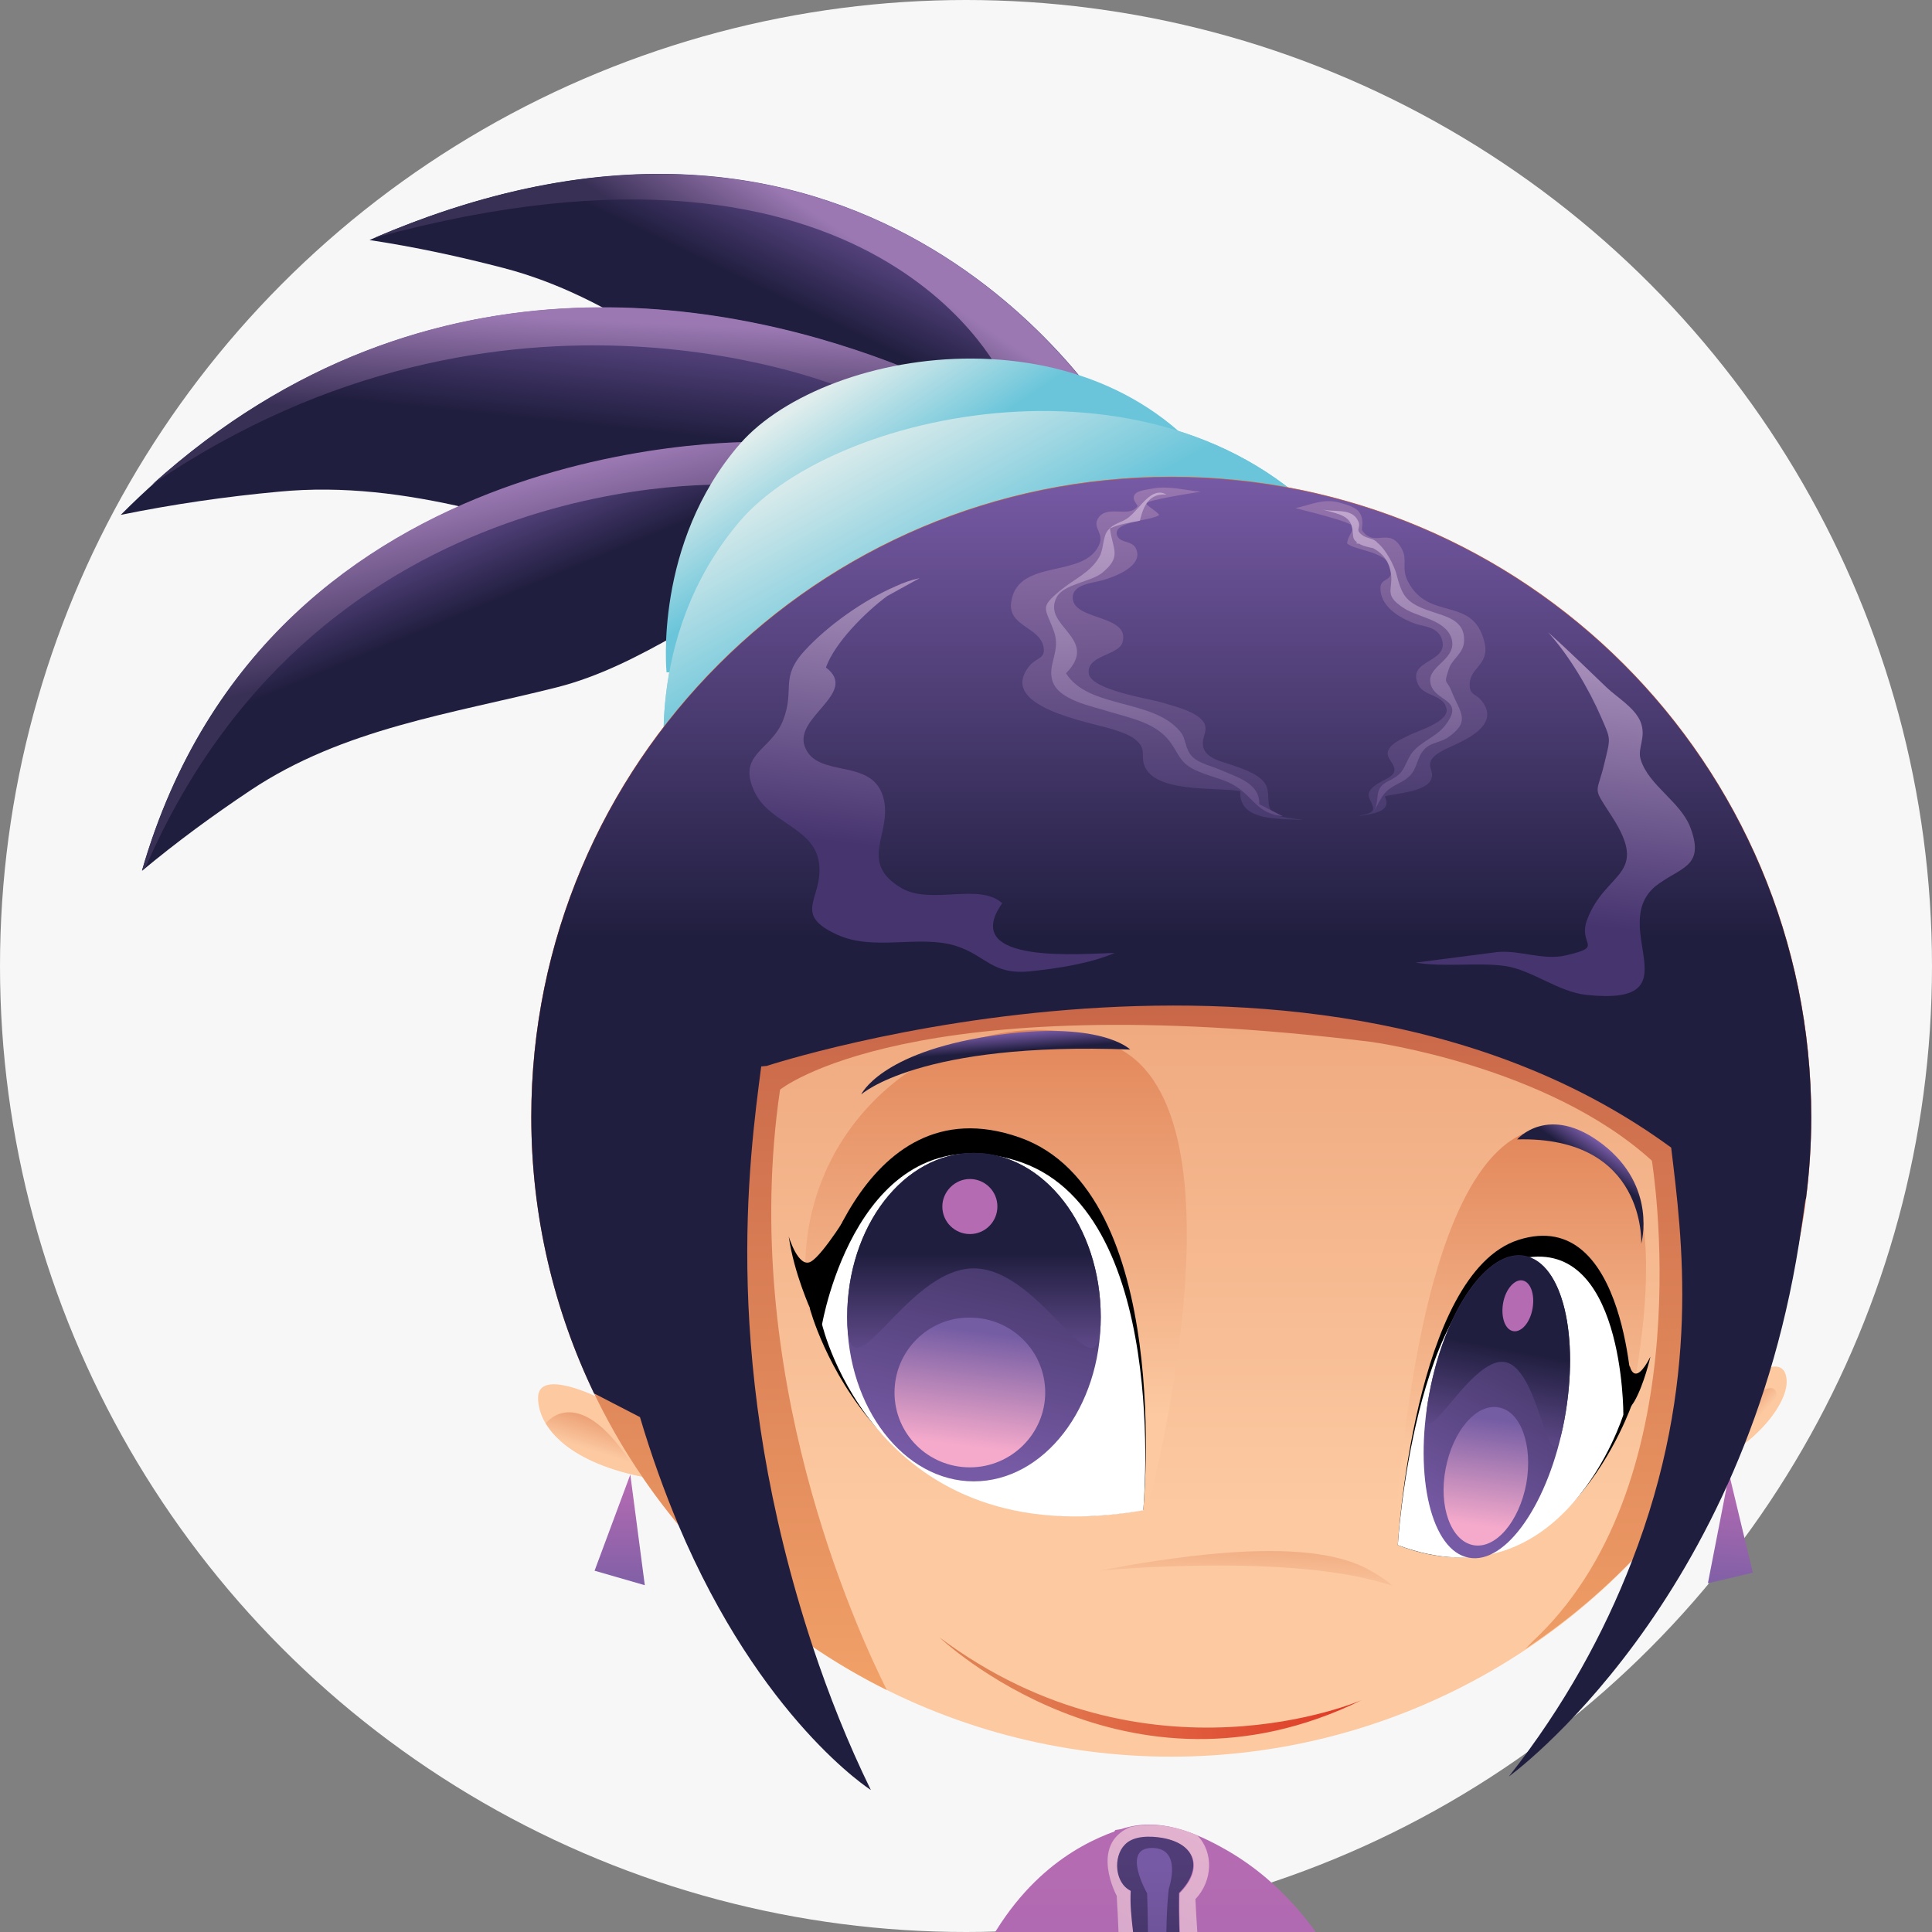
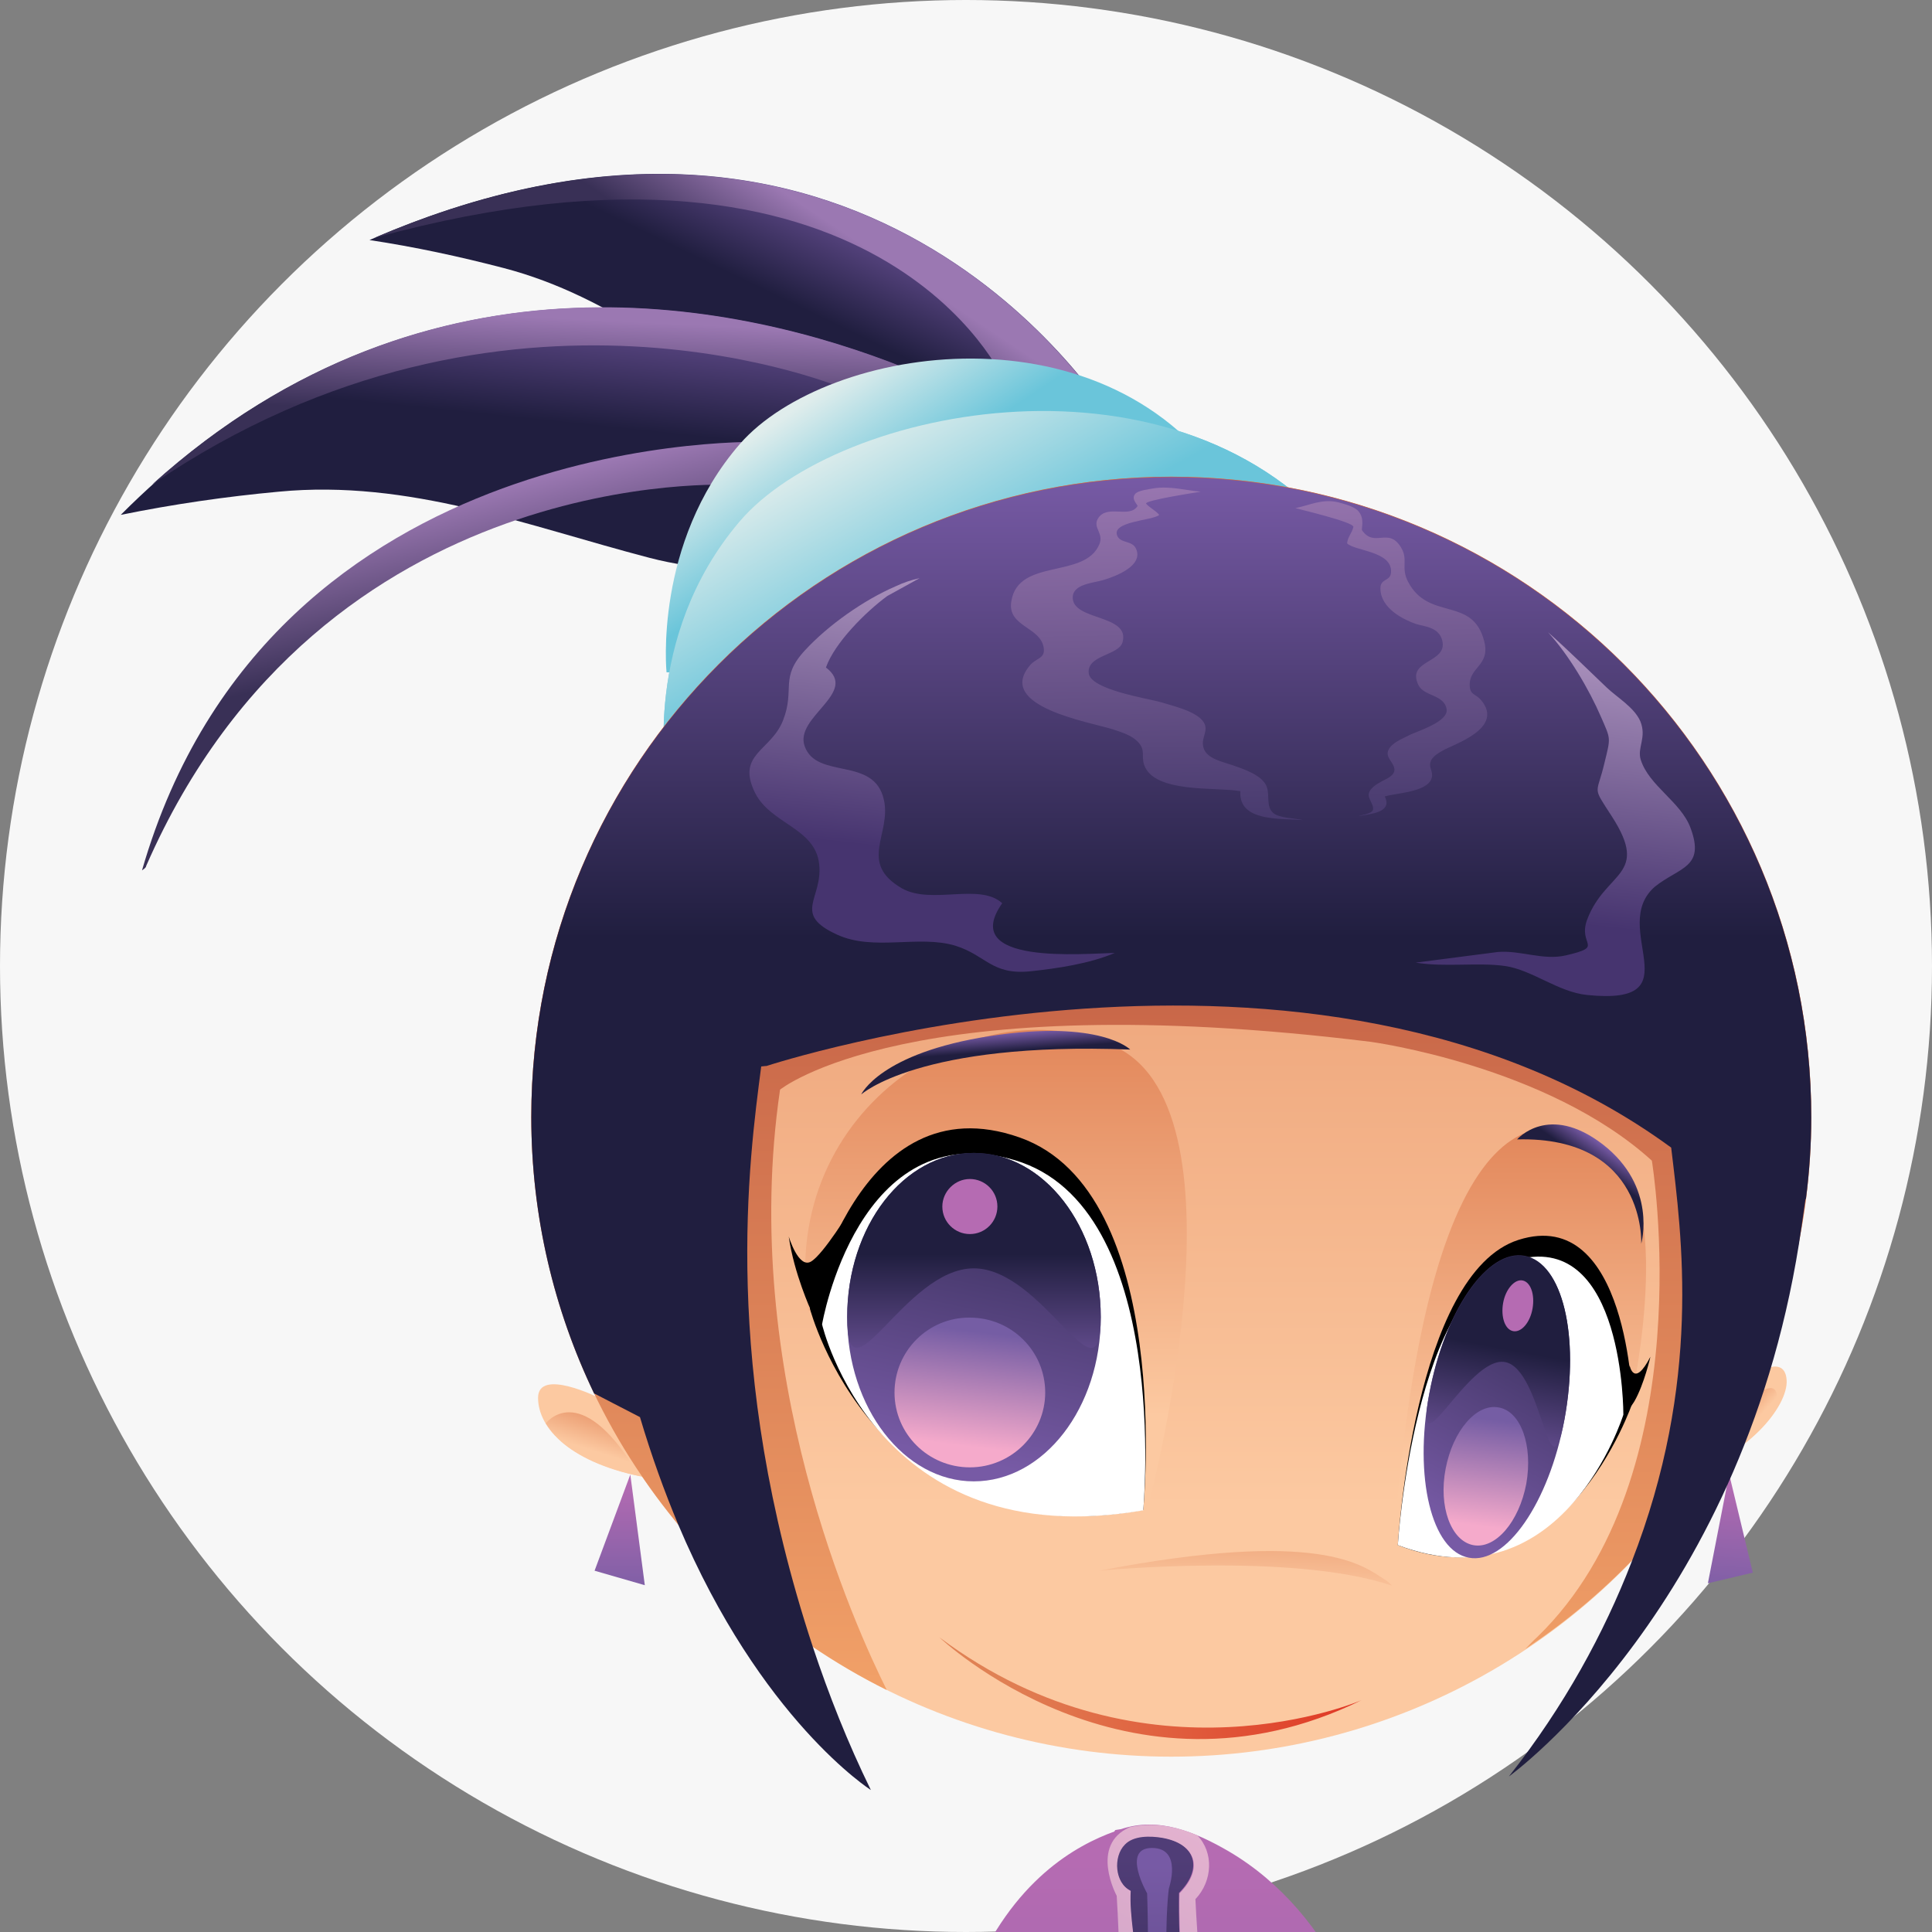
<svg xmlns="http://www.w3.org/2000/svg" version="1.1" id="Layer_1" x="0px" y="0px" viewBox="0 0 400 400" enable-background="new 0 0 400 400" xml:space="preserve">
  <rect x="0" y="0" width="400" height="400" fill="#808080" stroke="none" />
  <circle fill="#F7F7F7" cx="200" cy="200" r="200" />
  <g>
    <g>
      <linearGradient id="SVGID_1_" gradientUnits="userSpaceOnUse" x1="-313.163" y1="265.812" x2="-309.522" y2="255.982" gradientTransform="matrix(-0.749 0.359 0.781 1.631 -113.018 169.626)">
        <stop offset="0" style="stop-color:#FCC9A1" />
        <stop offset="1" style="stop-color:#E08154" />
      </linearGradient>
      <path fill="url(#SVGID_1_)" d="M322.6,478.4c0,0,8.1,8.5,7.6,11.7c-0.5,3.2-17.3-18-17.3-18L322.6,478.4z" />
      <linearGradient id="SVGID_00000106124077096760242050000005125084349105128622_" gradientUnits="userSpaceOnUse" x1="-623.515" y1="498.313" x2="-623.515" y2="474.747" gradientTransform="matrix(-0.979 0 0 0.979 -290.525 -3.796)">
        <stop offset="0" style="stop-color:#FCC9A1" />
        <stop offset="1" style="stop-color:#E08154" />
      </linearGradient>
      <path fill="url(#SVGID_00000106124077096760242050000005125084349105128622_)" d="M308.7,469.1c-0.5-0.7-0.9-1.3-1-1.4    c-0.2-0.7-4.3-9.4,6.8-2.7c0.5,0.3,1,0.7,1.5,1c0.4,0.3,0.8,0.6,1.1,0.8c0.1,0.1,0.2,0.2,0.4,0.3c8.3,6.4,9,14.1,9,14.1l0.2-0.1    c6.3,4.2,12.1,10.6-1.1,3.9c-3.8-1.9-6.5-2.4-9.9-4.8c0,0-0.3-0.4-0.6-0.7c1.7,3.3,2.5,12.5-0.6,8.4c-2.9-3.8-5.7-12.1-8.9-16.6    L308.7,469.1z" />
    </g>
    <g>
      <linearGradient id="SVGID_00000119818025852775323390000014997304587945061777_" gradientUnits="userSpaceOnUse" x1="517.306" y1="76.792" x2="520.947" y2="66.961" gradientTransform="matrix(0.765 0.367 -0.798 1.666 -180.534 177.124)">
        <stop offset="0" style="stop-color:#FCC9A1" />
        <stop offset="1" style="stop-color:#E08154" />
      </linearGradient>
      <path fill="url(#SVGID_00000119818025852775323390000014997304587945061777_)" d="M160.5,482.6c0,0-8.3,8.7-7.8,11.9    c0.5,3.2,17.7-18.4,17.7-18.4L160.5,482.6z" />
      <linearGradient id="SVGID_00000005233523987881947560000003163179203852110477_" gradientUnits="userSpaceOnUse" x1="163.53" y1="488.095" x2="163.53" y2="464.53">
        <stop offset="0" style="stop-color:#FCC9A1" />
        <stop offset="1" style="stop-color:#E08154" />
      </linearGradient>
      <path fill="url(#SVGID_00000005233523987881947560000003163179203852110477_)" d="M174.6,473.1c0.5-0.8,0.9-1.3,1-1.5    c0.2-0.7,4.4-9.6-6.9-2.7c-0.5,0.3-1,0.7-1.6,1c-0.4,0.3-0.8,0.6-1.2,0.8c-0.1,0.1-0.2,0.2-0.4,0.3c-8.5,6.6-9.2,14.4-9.2,14.4    l-0.2-0.1c-6.4,4.3-12.4,10.8,1.1,4c3.9-2,6.6-2.5,10.1-4.9c0,0,0.3-0.4,0.6-0.7c-1.8,3.4-2.6,12.8,0.6,8.6c3-3.9,5.8-12.4,9.1-17    L174.6,473.1z" />
    </g>
    <g>
      <linearGradient id="SVGID_00000107582676730307715010000013140197325134211006_" gradientUnits="userSpaceOnUse" x1="240.597" y1="386.361" x2="240.597" y2="520.447">
        <stop offset="0" style="stop-color:#775AA5" />
        <stop offset="1" style="stop-color:#201E3F" />
      </linearGradient>
      <path fill="url(#SVGID_00000107582676730307715010000013140197325134211006_)" d="M276.5,409.4c-1.2-1.9-2.4-3.9-3.5-5.8    c-5.9-9.9-14.5-18.3-25.6-22.1c-10.2-3.5-18.3-1.6-24.8,3.3l0.4-1c-0.9,0.9-1.6,1.8-2.4,2.8c-2.6,2.3-4.8,5.1-6.9,8.2    c-23.1,29.3-28.7,57.7-45.2,74.1l7.9,8.4c0,0,9.5-7.5,21.3-29.5c-0.8,11.8,0.4,23.7,4.8,34.1c4.9,13.5,18.6,52.1,24.5,75.7    c0,0,8.1,2.2,12-3.9c0,0-7.9-28.2-13.1-46.9c9.9,4.5,19.8,3.6,28.4-0.7c-5.6,19.3-12.9,48.2-12.9,48.2c4.1,5.5,9.9,3.8,9.9,3.8    c8.5-23.8,22.2-64.6,26.3-76.8c4.7-10.1,7-22.8,6.6-35.7c12.1,18.7,21.8,26.2,21.8,26.2l6.7-7.7c-1.2,1.4-17.5-23.9-18.7-25.9    C288.5,428.3,282.4,418.9,276.5,409.4z" />
      <linearGradient id="SVGID_00000112623843632699083600000006095620902899434905_" gradientUnits="userSpaceOnUse" x1="241.842" y1="384.906" x2="241.842" y2="490.028">
        <stop offset="0" style="stop-color:#503D77" />
        <stop offset="1" style="stop-color:#161231" />
      </linearGradient>
      <path fill="url(#SVGID_00000112623843632699083600000006095620902899434905_)" d="M272,402.1c-5.9-9.3-14.1-17-24.7-20.6    c-10.2-3.5-18.3-1.6-24.8,3.3l0.4-1c-0.9,0.9-1.6,1.8-2.4,2.8c-0.4,0.3-0.7,0.7-1.1,1.1c5.7,13.9,9,34.1,5.8,45.2    c-3.5,11.8-10.8,20.2-14.8,35.5c-1.6,6.3-3.9,12.3-6.2,18.1c2.7,7.5,6.6,18.7,10.6,30.7c1-5.6,4-17.9,12.8-36.5    c12.3-26.1,9.9-88.7,9.9-88.7s-5.4-9.4,1-9.4c6.4,0,3.5,8.4,3.5,8.4s-3,21.2,5.4,58.7c8.3,37.2,18.1,49.7,17.3,70.1    c5.6-16.4,10.7-31.8,13-38.5c1.8-3.9,3.3-8.2,4.3-12.7c-2-9.8-4.5-22.2-6.5-29.8C273.8,432.2,272.8,416.9,272,402.1z M172.7,463.9    c1.6,3.5,3.9,7.9,6.5,10.5c2.8-2.9,7.5-8.4,13.1-17.4c-2-4-4.7-9.1-7.4-13.2C181,451.4,177.2,458.2,172.7,463.9z M297,442.7    c-0.9,1.4-1.4,2.3-1.4,2.3l2.6,19c2.5,2.7,4.4,4.7,5.8,5.9c2.1-1.9,4.7-4.4,6.9-7.3C307.8,459,301,448.9,297,442.7z" />
      <linearGradient id="SVGID_00000049938682187123261120000003967456250571923876_" gradientUnits="userSpaceOnUse" x1="242.667" y1="385.375" x2="242.667" y2="550.025">
        <stop offset="0" style="stop-color:#B56BB2" />
        <stop offset="1" style="stop-color:#755DA4" />
      </linearGradient>
      <path fill="url(#SVGID_00000049938682187123261120000003967456250571923876_)" d="M278.9,411c-5.4-11.3-13.6-21.3-24.5-27.7    c-6.9-4-14.5-7.2-22.3-4.6c-0.7,0.1-1.2,0.2-1.2,0.2l-0.2,0.3c-7.7,2.8-21.1,9.9-29.7,30.8c-9.7,23.7-26.1,48.8-26.1,48.8    c1,10.4,8.9,14.8,8.9,14.8c4.5-4.9,10.1-15.7,12.6-20.6c-1.9,4.4-5.2,14.5-5.2,31.5c0,23.7,13.3,37,13.3,37    c5.4-26.1,9.9-23.7,22.7-57.2c4.6-12,6.7-24.9,7.6-37.8c0.4-6.2,0.5-12.5,0.4-18.7c-0.1-5.4-1.5-11.1-1.2-16.4    c-3.3-1.6-3.7-7.1-1.2-9.6c1.8-1.9,5.3-1.8,7.7-1.4c7,1.2,8.7,6.4,3.6,11.5c0,0-1.3,39.3,13.7,72.8c15,33.5,11.3,32.7,12.8,56.8    c0,0,14.8-18.2,17.3-43.4c1.8-18.8-1.1-28.6-2.4-31.8c1.9,4.2,8.4,18,14.2,23.4c0,0,9.7-3.5,10.8-13.8    C310.4,455.9,290.3,434.7,278.9,411z" />
      <g>
        <linearGradient id="SVGID_00000112592269943070730680000008686077139252499097_" gradientUnits="userSpaceOnUse" x1="175.887" y1="447.393" x2="182.297" y2="469.083">
          <stop offset="0" style="stop-color:#F5C0D6" />
          <stop offset="0.983" style="stop-color:#A481B6" />
        </linearGradient>
        <path fill="url(#SVGID_00000112592269943070730680000008686077139252499097_)" d="M174.9,458.8c1,10.4,8.9,14.8,8.9,14.8     c1.1-1.2,2.2-2.7,3.4-4.4c-3.8-4.5-7.3-13.3-8.5-16.4C176.4,456.6,174.9,458.8,174.9,458.8z" />
        <linearGradient id="SVGID_00000057109268526438548840000005095054930574884509_" gradientUnits="userSpaceOnUse" x1="311.576" y1="448.354" x2="299.252" y2="470.044">
          <stop offset="0" style="stop-color:#F5C0D6" />
          <stop offset="0.983" style="stop-color:#A481B6" />
        </linearGradient>
-         <path fill="url(#SVGID_00000057109268526438548840000005095054930574884509_)" d="M310.4,455.9c0,0-1.3-1.4-3.4-3.8     c-1.2,8-7.4,12.5-10.4,14.3c1,1.3,2,2.4,2.9,3.3C299.6,469.7,309.3,466.2,310.4,455.9z" />
+         <path fill="url(#SVGID_00000057109268526438548840000005095054930574884509_)" d="M310.4,455.9c-1.2,8-7.4,12.5-10.4,14.3c1,1.3,2,2.4,2.9,3.3C299.6,469.7,309.3,466.2,310.4,455.9z" />
      </g>
      <linearGradient id="SVGID_00000070114142381808875450000013355045942048229014_" gradientUnits="userSpaceOnUse" x1="301.355" y1="362.342" x2="207.509" y2="527.509">
        <stop offset="0" style="stop-color:#F5C0D6" />
        <stop offset="0.983" style="stop-color:#A481B6" />
      </linearGradient>
      <path fill="url(#SVGID_00000070114142381808875450000013355045942048229014_)" d="M270.7,479.1l4.1-3.1l-3.4-7.1l-4.8,3.3    c-1.5-2.5-3.1-5.3-4.7-8.6l4.7-4.1l-3.9-6.9l-4.3,3.4c-1-2.4-1.8-4.9-2.6-7.4l5.4-3.8l-3.2-7.3l-4.4,2.8c-0.7-3.1-1.4-6.2-2-9.3    l5.5-2.5l-1.7-7.8l-5.1,2c-0.4-3-0.8-5.9-1.1-8.6l5-2.7l-1.5-7.8l-4.4,2c-0.6-7.5-0.8-12.4-0.8-12.4c3.6-3.8,3.8-9.7,0.4-13.2    c-4.5-1.9-9.1-2.8-14-1.7c-8.4,3.7-2.7,14.2-2.7,14.2c0.3,4.9,0.5,9.6,0.5,14l-5.1-1.2l-0.5,7.9l5.5,1.6c-0.1,2.7-0.2,5.4-0.4,8    l-5.1-1.9l-1.6,8.1l5.8,2.5c-0.4,2.9-0.9,5.6-1.4,8.2l-5.1-2.2l-2,7.9l5.2,2.6c-0.8,3-1.7,5.8-2.6,8.5l-4.2-2.7l-3.4,7.5l4.4,3.2    c-1.2,2.8-2.5,5.4-3.7,7.8l-4.8-4.1l-4.6,7.4l5,4.8c-1.9,3.4-3.6,6.4-4.8,9.2c-5.4,12.2-7.6,22.5-8.3,26c2.5,3.9,4.6,6,4.6,6    c5.4-26.1,9.9-23.7,22.7-57.2c4.6-12,6.7-24.9,7.6-37.8c0.4-6.2,0.5-12.5,0.4-18.7c-0.1-5.4-1.5-11.1-1.2-16.4    c-3.3-1.6-3.7-7.1-1.2-9.6c1.8-1.9,5.3-1.8,7.7-1.4c7,1.2,8.7,6.4,3.6,11.5c0,0-1.3,39.3,13.7,72.8c15,33.5,11.3,32.7,12.8,56.8    c0,0,2.1-2.7,4.9-7.3C277.6,495,275.2,487.3,270.7,479.1z" />
    </g>
    <g>
      <g>
        <linearGradient id="SVGID_00000171710738122864004020000013631623860844535177_" gradientUnits="userSpaceOnUse" x1="217.412" y1="593.257" x2="220.532" y2="574.535">
          <stop offset="0" style="stop-color:#503D77" />
          <stop offset="1" style="stop-color:#161231" />
        </linearGradient>
        <path fill="url(#SVGID_00000171710738122864004020000013631623860844535177_)" d="M198.3,574.3l0.3,4.4c0,0,21.1,6.4,44.4-4.6     l-0.3-4.4l-12.6-4L198.3,574.3z" />
        <linearGradient id="SVGID_00000013179001830012955310000005139024593501663672_" gradientUnits="userSpaceOnUse" x1="215.96" y1="551.754" x2="224.834" y2="574.677">
          <stop offset="0" style="stop-color:#775AA5" />
          <stop offset="1" style="stop-color:#201E3F" />
        </linearGradient>
        <path fill="url(#SVGID_00000013179001830012955310000005139024593501663672_)" d="M225.3,554.1l-8.1-24.4c7.4,5.2,15.5-3,15.5-3     c2.2,7.3,10,43.4,10,43.4c-22.4,9.5-44.4,4.1-44.4,4.1C207.7,560.3,225.3,554.1,225.3,554.1z" />
      </g>
      <g>
        <linearGradient id="SVGID_00000163760484575435024660000003464302639625839024_" gradientUnits="userSpaceOnUse" x1="256.75" y1="587.946" x2="258.968" y2="574.636">
          <stop offset="0" style="stop-color:#503D77" />
          <stop offset="1" style="stop-color:#161231" />
        </linearGradient>
        <path fill="url(#SVGID_00000163760484575435024660000003464302639625839024_)" d="M281.4,574.3l-0.3,4.4c0,0-21.1,6.4-44.4-4.6     l0.3-4.4l12.6-4L281.4,574.3z" />
        <linearGradient id="SVGID_00000147195961376901481900000016898455554440458170_" gradientUnits="userSpaceOnUse" x1="-884.502" y1="518.861" x2="-875.542" y2="542.008" gradientTransform="matrix(-0.998 -6.340000e-02 -6.340000e-02 0.998 -586.57 -21.448)">
          <stop offset="0" style="stop-color:#775AA5" />
          <stop offset="1" style="stop-color:#201E3F" />
        </linearGradient>
        <path fill="url(#SVGID_00000147195961376901481900000016898455554440458170_)" d="M254.4,554.1l8.1-24.4c-7.4,5.2-15.5-3-15.5-3     c-2.2,7.3-10,43.4-10,43.4c22.4,9.5,44.4,4.1,44.4,4.1C272,560.3,254.4,554.1,254.4,554.1z" />
      </g>
      <linearGradient id="SVGID_00000070815235213026340680000014891555730217686686_" gradientUnits="userSpaceOnUse" x1="258.277" y1="553.629" x2="256.785" y2="569.672">
        <stop offset="0" style="stop-color:#F5AACB" />
        <stop offset="1" style="stop-color:#755DA4" />
      </linearGradient>
      <path fill="url(#SVGID_00000070815235213026340680000014891555730217686686_)" d="M254.7,553.7c0,0-4.8,0-6.7,5.2l5.2,5.2    c0,0,7.4-5.9,14-3.3C267.3,560.7,260.3,554.1,254.7,553.7z" />
      <linearGradient id="SVGID_00000088826103762701057600000015496111215632690056_" gradientUnits="userSpaceOnUse" x1="-530.1" y1="533.432" x2="-531.592" y2="549.475" gradientTransform="matrix(-0.96 -4.950000e-02 -5.160000e-02 0.999 -258.124 -6.111)">
        <stop offset="0" style="stop-color:#F5AACB" />
        <stop offset="1" style="stop-color:#755DA4" />
      </linearGradient>
      <path fill="url(#SVGID_00000088826103762701057600000015496111215632690056_)" d="M226.8,553.1c0,0,4.6,0.2,6.1,5.5l-5.2,4.9    c0,0-6.8-6.3-13.3-4C214.4,559.5,221.4,553.2,226.8,553.1z" />
    </g>
    <g>
      <g>
        <linearGradient id="SVGID_00000150785249693428060380000003509469478696886451_" gradientUnits="userSpaceOnUse" x1="304.209" y1="-328.635" x2="315.012" y2="-302.705" gradientTransform="matrix(0.674 0.759 -0.759 0.674 -284.065 24.858)">
          <stop offset="0" style="stop-color:#775AA5" />
          <stop offset="1" style="stop-color:#201E3F" />
        </linearGradient>
        <path fill="url(#SVGID_00000150785249693428060380000003509469478696886451_)" d="M230.8,87.9c0,0-49.1-84.1-154.3-38.2     c9.3,1.4,18.6,3.4,27.8,5.8c22.6,5.9,40,20.9,58.9,33.8c15.1,10.2,34.7,13.4,51.4,21.1L230.8,87.9z" />
        <linearGradient id="SVGID_00000019655025653834401370000014527179950047592338_" gradientUnits="userSpaceOnUse" x1="166.491" y1="42.592" x2="154.659" y2="60.34">
          <stop offset="0" style="stop-color:#9B78B2" />
          <stop offset="1" style="stop-color:#393056" />
        </linearGradient>
        <path fill="url(#SVGID_00000019655025653834401370000014527179950047592338_)" d="M207.9,78.8l17.8,1.9     c-14.9-19.3-63-68-148.3-31.4c0.1,0,0.2-0.1,0.3-0.1C182.3,20.6,207.9,78.8,207.9,78.8z" />
        <linearGradient id="SVGID_00000171710203063599435690000003431159338832977069_" gradientUnits="userSpaceOnUse" x1="199.462" y1="-161.653" x2="209.319" y2="-137.992" gradientTransform="matrix(1.008 0.573 -0.603 1.061 -176.119 114.09)">
          <stop offset="0" style="stop-color:#775AA5" />
          <stop offset="1" style="stop-color:#201E3F" />
        </linearGradient>
        <path fill="url(#SVGID_00000171710203063599435690000003431159338832977069_)" d="M208.7,86.5c0,0-101-62.9-183.7,20.1     c10.8-2.2,21.8-3.8,32.7-4.8c27-2.6,51.5,7.1,76.8,13.7c20.3,5.3,43,0.9,64.1,2.6L208.7,86.5z" />
        <linearGradient id="SVGID_00000141445801547255492900000003403134631300978584_" gradientUnits="userSpaceOnUse" x1="110.41" y1="65.655" x2="109.425" y2="86.361">
          <stop offset="0" style="stop-color:#9B78B2" />
          <stop offset="1" style="stop-color:#393056" />
        </linearGradient>
        <path fill="url(#SVGID_00000141445801547255492900000003403134631300978584_)" d="M175.4,80.7l11.8-4.6     C154.3,63,89.3,48.2,31.5,100.3C105,50.2,175.4,80.7,175.4,80.7z" />
        <linearGradient id="SVGID_00000008124399645806997920000007763531729667929489_" gradientUnits="userSpaceOnUse" x1="81.335" y1="105.442" x2="91.193" y2="129.103">
          <stop offset="0" style="stop-color:#775AA5" />
          <stop offset="1" style="stop-color:#201E3F" />
        </linearGradient>
-         <path fill="url(#SVGID_00000008124399645806997920000007763531729667929489_)" d="M158.6,91.6c0,0-102.5-3.9-129.2,88.7     c7.2-6,14.7-11.5,22.5-16.7c19.2-12.8,41.6-15.8,63.4-21.3c17.4-4.4,32.6-16.8,49.2-24.1L158.6,91.6z" />
        <linearGradient id="SVGID_00000114042511712949963830000011438326778905798068_" gradientUnits="userSpaceOnUse" x1="86.527" y1="104.816" x2="93.429" y2="133.411">
          <stop offset="0" style="stop-color:#9B78B2" />
          <stop offset="1" style="stop-color:#393056" />
        </linearGradient>
        <path fill="url(#SVGID_00000114042511712949963830000011438326778905798068_)" d="M151.7,100.4l7.3-7.2l-0.4-1.7     c0,0-102.5-3.9-129.2,88.7c0.3-0.2,0.6-0.4,0.8-0.7c0-0.1,0.1-0.2,0.1-0.3C66.9,95.5,151.7,100.4,151.7,100.4z" />
      </g>
      <g>
        <linearGradient id="SVGID_00000030450135686525076680000009646862203650724768_" gradientUnits="userSpaceOnUse" x1="180.786" y1="87.048" x2="199.431" y2="120.786">
          <stop offset="0" style="stop-color:#E0EDEC" />
          <stop offset="1" style="stop-color:#6AC5DA" />
        </linearGradient>
        <path fill="url(#SVGID_00000030450135686525076680000009646862203650724768_)" d="M138,161.3c0,0-5.3-29.3,15.1-53.3     c20.4-24,91.4-38.2,125.2,4.4C312,155.1,138,161.3,138,161.3z" />
        <linearGradient id="SVGID_00000114035243519687999890000003763646369867963799_" gradientUnits="userSpaceOnUse" x1="170.057" y1="80.98" x2="183.858" y2="101.683">
          <stop offset="0" style="stop-color:#E0EDEC" />
          <stop offset="1" style="stop-color:#6AC5DA" />
        </linearGradient>
        <path fill="url(#SVGID_00000114035243519687999890000003763646369867963799_)" d="M138,139.2c0,0-2.7-26.7,15.2-47.3     c18-20.6,76.6-29.9,101.7,10.2C280.1,142.3,138,139.2,138,139.2z" />
        <linearGradient id="SVGID_00000151523487082418820130000016625544956636279695_" gradientUnits="userSpaceOnUse" x1="180.786" y1="87.048" x2="199.431" y2="120.786">
          <stop offset="0" style="stop-color:#E0EDEC" />
          <stop offset="1" style="stop-color:#6AC5DA" />
        </linearGradient>
        <path fill="url(#SVGID_00000151523487082418820130000016625544956636279695_)" d="M138,161.3c0,0-5.3-29.3,15.1-53.3     c20.4-24,91.4-38.2,125.2,4.4C312,155.1,138,161.3,138,161.3z" />
      </g>
    </g>
    <g>
      <g>
        <linearGradient id="SVGID_00000116942946239754677590000002981261251663744151_" gradientUnits="userSpaceOnUse" x1="-658.786" y1="271.251" x2="-658.786" y2="201.002" gradientTransform="matrix(-1 0 0 1 -535.914 0)">
          <stop offset="0" style="stop-color:#FCC9A1" />
          <stop offset="1" style="stop-color:#E08154" />
        </linearGradient>
        <path fill="url(#SVGID_00000116942946239754677590000002981261251663744151_)" d="M124,289.4c0,0-12.6-6.3-12.6,0     c0,6.3,6.7,13.7,22.9,16.6L124,289.4z" />
        <linearGradient id="SVGID_00000018232614747729670530000007779852302146573209_" gradientUnits="userSpaceOnUse" x1="-658.553" y1="300.329" x2="-662.005" y2="289.483" gradientTransform="matrix(-1 0 0 1 -535.914 0)">
          <stop offset="0" style="stop-color:#FCC9A1" />
          <stop offset="1" style="stop-color:#E08154" />
        </linearGradient>
        <path fill="url(#SVGID_00000018232614747729670530000007779852302146573209_)" d="M113,294.7L113,294.7c0,0,6.9-9.4,18.7,9.8     c0.2,0.4,0.4,0.7,0.7,1.1C121.8,303.3,115.7,299.1,113,294.7z" />
      </g>
      <g>
        <linearGradient id="SVGID_00000006708172176908794000000004015647641888883339_" gradientUnits="userSpaceOnUse" x1="-891.263" y1="271.25" x2="-891.263" y2="201.001" gradientTransform="matrix(-1 0 0 1 -535.914 0)">
          <stop offset="0" style="stop-color:#FCC9A1" />
          <stop offset="1" style="stop-color:#E08154" />
        </linearGradient>
        <path fill="url(#SVGID_00000006708172176908794000000004015647641888883339_)" d="M363.2,284.6c0,0,6.3-4.4,6.7,1.1     c0.4,5.5-8.5,16.3-21.8,19.6c-13.3,3.3-4.1-9.6-4.1-9.6L363.2,284.6z" />
        <linearGradient id="SVGID_00000069359136752286629920000016786410209778772357_" gradientUnits="userSpaceOnUse" x1="-895.43" y1="298.498" x2="-889.515" y2="293.075" gradientTransform="matrix(-1 0 0 1 -535.914 0)">
          <stop offset="0" style="stop-color:#FCC9A1" />
          <stop offset="1" style="stop-color:#E08154" />
        </linearGradient>
        <path fill="url(#SVGID_00000069359136752286629920000016786410209778772357_)" d="M348,305.3c-0.3,0.1-0.5,0.1-0.8,0.2l8.8-9.8     c0,0,13.3-14.8,11.8-4.9c-0.1,0.4-0.1,0.8-0.2,1.2C364.3,297.1,357.2,303,348,305.3z" />
      </g>
      <linearGradient id="SVGID_00000039856673145213309320000005790610178213871036_" gradientUnits="userSpaceOnUse" x1="-778.455" y1="311.928" x2="-778.455" y2="81.229" gradientTransform="matrix(-1 0 0 1 -535.914 0)">
        <stop offset="0" style="stop-color:#FCC9A1" />
        <stop offset="1" style="stop-color:#E08154" />
      </linearGradient>
      <circle fill="url(#SVGID_00000039856673145213309320000005790610178213871036_)" cx="242.5" cy="231.2" r="132.5" />
      <linearGradient id="SVGID_00000129885133422593503570000012770976569125637786_" gradientUnits="userSpaceOnUse" x1="-742.077" y1="293.225" x2="-742.077" y2="206.612" gradientTransform="matrix(-1 0 0 1 -535.914 0)">
        <stop offset="0" style="stop-color:#FCC9A1" />
        <stop offset="1" style="stop-color:#E08154" />
      </linearGradient>
      <path fill="url(#SVGID_00000129885133422593503570000012770976569125637786_)" d="M237.5,312.7c0,0,22.2-82.1-6.4-95.9    c-27.6-13.3-70,11.8-63.8,54.5L237.5,312.7z" />
      <linearGradient id="SVGID_00000039108972329464600140000001243830873101803432_" gradientUnits="userSpaceOnUse" x1="-850.58" y1="303.144" x2="-850.58" y2="227.78" gradientTransform="matrix(-1 0 0 1 -535.914 0)">
        <stop offset="0" style="stop-color:#FCC9A1" />
        <stop offset="1" style="stop-color:#E08154" />
      </linearGradient>
      <path fill="url(#SVGID_00000039108972329464600140000001243830873101803432_)" d="M337.3,292c0,0,9.6-41.4-3-52.5    c-12.6-11.1-38.5-17-45.8,80.6L337.3,292z" />
      <linearGradient id="SVGID_00000013166141784301161870000016985757712761984959_" gradientUnits="userSpaceOnUse" x1="-828.576" y1="377.493" x2="-831.534" y2="352.348" gradientTransform="matrix(-0.833 8.030000e-02 9.470000e-02 0.996 -468.078 20.466)">
        <stop offset="0" style="stop-color:#FCC9A1" />
        <stop offset="1" style="stop-color:#E08154" />
      </linearGradient>
      <path fill="url(#SVGID_00000013166141784301161870000016985757712761984959_)" d="M288.2,328.3c0,0-0.4-0.6-1.7-1.4    c-4.3-2.7-13.1-10.5-58.9-1.7C227.6,325.2,267.6,321.3,288.2,328.3z" />
      <linearGradient id="SVGID_00000094594178217541916680000017161272292921231520_" gradientUnits="userSpaceOnUse" x1="-755.067" y1="237.302" x2="-755.067" y2="240.965" gradientTransform="matrix(-0.861 6.290000e-02 7.280000e-02 0.998 -462.109 24.829)">
        <stop offset="0" style="stop-color:#775AA5" />
        <stop offset="1" style="stop-color:#201E3F" />
      </linearGradient>
      <path fill="url(#SVGID_00000094594178217541916680000017161272292921231520_)" d="M178.3,226.6c0,0,12-11,55.7-9.3    c0,0-6.2-6.3-29-2.8C182.2,218,178.3,226.6,178.3,226.6z" />
      <linearGradient id="SVGID_00000008117912969165917840000014855845056685993105_" gradientUnits="userSpaceOnUse" x1="333.158" y1="237.871" x2="330.331" y2="241.885">
        <stop offset="0" style="stop-color:#775AA5" />
        <stop offset="1" style="stop-color:#201E3F" />
      </linearGradient>
      <path fill="url(#SVGID_00000008117912969165917840000014855845056685993105_)" d="M339.8,257.5c0,0,1.1-22.3-25.7-21.6    c0,0,6.5-7.6,17.7,1C343.2,245.7,339.8,257.5,339.8,257.5z" />
      <linearGradient id="SVGID_00000075147460302688088800000007197481709033621651_" gradientUnits="userSpaceOnUse" x1="-738.824" y1="387.946" x2="-667.238" y2="387.946" gradientTransform="matrix(-1.002 0.125 0.123 0.993 -509.301 49.805)">
        <stop offset="0" style="stop-color:#E03926" />
        <stop offset="1" style="stop-color:#E08154" />
      </linearGradient>
      <path fill="url(#SVGID_00000075147460302688088800000007197481709033621651_)" d="M281.9,352c0,0-44.3,19.2-87.4-13l0,0    C194.5,339,233.2,375.9,281.9,352z" />
      <linearGradient id="SVGID_00000091701030014978384320000005794891937896994963_" gradientUnits="userSpaceOnUse" x1="242.541" y1="362.699" x2="242.541" y2="204.953">
        <stop offset="0" style="stop-color:#F5A66B" />
        <stop offset="1" style="stop-color:#C86648" />
      </linearGradient>
      <path fill="url(#SVGID_00000091701030014978384320000005794891937896994963_)" d="M375,231.2c0-73.2-59.3-132.5-132.5-132.5    c-73.2,0-132.5,59.3-132.5,132.5c0,52,30,97,73.6,118.7c-6.4-12.8-30.7-65.9-22.1-124.3c0,0,26.6-21.7,122.3-9.9    c0,0,36.5,4.9,58.2,24.6c0,0,10.8,65.1-23.7,98.6c-0.9,0.8-1.7,1.7-2.5,2.5C351.5,317.8,375,277.3,375,231.2z" />
    </g>
    <linearGradient id="SVGID_00000164512048477673726000000003260778644991100071_" gradientUnits="userSpaceOnUse" x1="-575.178" y1="270.485" x2="-575.178" y2="296.762" gradientTransform="matrix(-0.997 -7.870000e-02 -7.870000e-02 0.997 -192.295 -8.401)">
      <stop offset="0" style="stop-color:#B56BB2" />
      <stop offset="1" style="stop-color:#755DA4" />
    </linearGradient>
    <polygon fill="url(#SVGID_00000164512048477673726000000003260778644991100071_)" points="358,305.2 362.9,325.6 353.6,327.8  " />
    <g>
      <linearGradient id="SVGID_00000065058302848468164420000007779593724846580135_" gradientUnits="userSpaceOnUse" x1="242.541" y1="98.767" x2="242.541" y2="194.094">
        <stop offset="0" style="stop-color:#775AA5" />
        <stop offset="1" style="stop-color:#201E3F" />
      </linearGradient>
      <path fill="url(#SVGID_00000065058302848468164420000007779593724846580135_)" d="M242.5,98.8c-73.2,0-132.5,59.3-132.5,132.5    c0,20.5,4.7,39.9,13,57.2c0.4,0.2,0.6,0.3,0.6,0.3l8.9,4.6c2.4,8.1,5.1,15.5,7.9,22.2c17.1,40.5,39.9,55,39.9,55    c-4.8-9.8-8.7-19.7-12-29.6c-19.2-58.1-13.2-100.9-10.7-120.2c0.7-0.1,1.1-0.1,1.1-0.1s113.3-37.3,187.3,16.9    c2.2,18.5,6.4,48.4-8.2,85.8c-5.7,14.7-13.9,29.8-25.4,44.4c0,0,49.5-35.7,60.6-113.9c0.3-1.9,0.5-3.7,0.8-5.6    c0,0,0.1-0.1,0.1-0.1c0.7-5.5,1.1-11.1,1.1-16.8C375,158.1,315.7,98.8,242.5,98.8z" />
      <linearGradient id="SVGID_00000085209255258968824200000016867138832692832152_" gradientUnits="userSpaceOnUse" x1="259.245" y1="112.058" x2="251.357" y2="183.044">
        <stop offset="0" style="stop-color:#C6ABD2" />
        <stop offset="1" style="stop-color:#46346F" />
      </linearGradient>
      <path fill="url(#SVGID_00000085209255258968824200000016867138832692832152_)" d="M207.5,187c-4.7-4.3-14.7,0.4-20.8-3.1    c-9.1-5.3-2.1-11.2-3.7-18.3c-2-9.1-13.9-4.1-16.4-11.1c-2.2-6.1,11.3-11.1,4.4-16.3c1.8-5.1,8.2-11.5,12.7-14.8l6.7-3.7    c-1.8,0.4-3.3,0.9-5,1.7c-6.5,2.8-13.9,8-18.7,13.2c-5.4,5.8-2,8-4.6,14.6c-2.5,6.3-9.7,6.9-5.8,14.9c3.2,6.5,12.5,7.3,13.3,14.8    c0.8,7.2-5.7,10.3,3.7,14.6c7.6,3.5,16.9,0,24.5,2.3c6.4,2,7.5,6.1,15.5,5.3c5.7-0.6,12.3-1.6,17.5-3.8    C224.4,197.4,198.4,199.9,207.5,187z M350,171.4c-2-5.4-8.6-8.7-10.3-14.1c-0.8-2.5,1.3-4.6-0.1-8c-1.3-2.9-4.8-4.9-7-7    c-4-3.8-7.8-7.6-12.1-11.4c4.3,4.7,8.5,11.8,11,17.6c2,4.6,2,4.1,0.7,9.4c-1.6,6.9-2.7,4.6,1.5,11.1c8,12.4-1.3,11.3-5.1,21.4    c-2,5.4,3.8,5.5-4.4,7.4c-4.7,1.1-9.4-1.1-14.1-0.7l-17,2.2c6.2,1,12.8-0.1,18.5,0.7c5.6,0.8,11,5.4,17,6    c22.5,2.3,4.3-13.9,14-22.4C347.7,179.5,353.1,179.7,350,171.4z" />
      <g>
        <linearGradient id="SVGID_00000079473820524335959800000010150858452126672009_" gradientUnits="userSpaceOnUse" x1="257.931" y1="97.756" x2="259.496" y2="187.715">
          <stop offset="0" style="stop-color:#9B78B2" />
          <stop offset="1" style="stop-color:#332B5D" />
        </linearGradient>
        <path fill="url(#SVGID_00000079473820524335959800000010150858452126672009_)" d="M262.3,163c-0.8-2.5-4.9-3.8-7.2-4.6     c-2-0.7-5.2-1.3-5.9-3.5c-0.8-2.4,1.7-3.9-0.6-6.1c-2-1.8-5.6-2.6-8.2-3.4c-2.7-0.8-14.8-2.6-15-6.1c-0.3-3.7,6.2-3.6,7-6.3     c1.7-5.9-10.5-4.4-10.3-9.4c0.1-2.7,4.3-2.9,6.3-3.5c2.7-0.8,8.4-3,6.8-6.5c-0.8-1.7-3-1.1-3.8-2.5c-1.7-3.2,7.4-3.3,8.6-4.5     c-0.7-0.9-1.9-1.4-2.7-2.3c-0.6-0.7,10.8-2.4,11.3-2.5c-3.2-0.3-6.4-1.2-9.7-0.7c-1,0.2-3.3,0.4-3.9,1.2     c-0.9,1.1,0.7,2.3,0.5,2.5c-1.7,2.6-6.4-0.5-8.2,2.6c-1.1,1.9,1.3,3,0.3,5.3c-3,7.2-16.7,2.8-18.2,11.7c-1,5.4,6.1,5.3,6.7,9.8     c0.3,2.2-1.6,2-2.9,3.6c-7.1,8.5,12.5,11.7,17.2,13.2c1.8,0.6,3.8,1.2,5.1,2.5c1.8,1.8,0.7,2.9,1.4,4.9     c2.1,5.9,14.9,4.5,19.9,5.4c-0.4,6.4,8.3,5.6,13,6c-1.6-0.4-5-0.4-6.2-1.5C262.1,167,262.9,164.7,262.3,163z M306.6,144.9     c-1-1.2-2.2-1-2.3-2.8c-0.3-4,4.3-4.2,3-9.3c-2.4-9.5-11.5-4.1-15.8-12.4c-1.5-2.9,0.1-4.5-1.4-7c-2.6-4.4-5.5,0.1-8.1-3.6     c-0.2-0.4,0.6-2.3-0.7-3.9c-0.9-1.1-3.2-1.6-4.2-1.9c-3.4-0.8-5.9,0.6-8.9,1.2c0.6,0.2,12.2,2.9,12,3.9c-0.3,1.3-1.2,2.1-1.3,3.4     c1.6,1.6,9.4,1.6,9.1,6c-0.1,1.9-2.2,1.2-2.2,3.3c0,4.3,5.1,6.6,7.4,7.4c1.6,0.5,4.7,0.6,5.4,3.4c1.2,4.8-7.6,3.9-4.9,9.3     c1.2,2.3,5.3,1.9,5.8,4.9c0.5,2.7-6.5,4.7-7.9,5.5c-1.4,0.7-3.4,1.5-4.1,2.9c-0.8,1.6,1,2.5,1.2,4c0.1,1.4-1.6,2-2.5,2.5     c-1.1,0.6-3.1,1.7-2.8,3.2c0.2,0.9,1.2,2.1,0.8,2.9c-0.4,0.7-2.2,0.9-3,1.2c2.4-0.5,7.2-0.7,5.5-4.1c2.6-0.8,9.7-0.9,9.8-4.4     c0-1.2-0.8-1.8-0.2-3.1c0.5-0.9,1.5-1.5,2.4-2C300.9,154.1,311.6,150.8,306.6,144.9z" />
        <linearGradient id="SVGID_00000149355628200644842300000009931878562290460821_" gradientUnits="userSpaceOnUse" x1="240.194" y1="99.04" x2="241.718" y2="186.69">
          <stop offset="0" style="stop-color:#C6ABD2" />
          <stop offset="1" style="stop-color:#46346F" />
        </linearGradient>
-         <path fill="url(#SVGID_00000149355628200644842300000009931878562290460821_)" d="M260.7,166.5c0.2-4.3-4.6-5.6-7.8-7     c-1.7-0.8-4.6-1.4-6-2.8c-1.7-1.7-1.2-3.7-2.6-5.3c-5.7-6.8-18.9-4.6-23.6-12c7.2-7.3-5.2-9.7-1.9-15.8c1.5-2.7,7-3.1,9.4-5     c4.1-3.4,2.2-4.7,1.6-9.2c2-0.9,4.1-1.2,6.2-1.6c0.7-2.9,1.8-5.7,5.5-5.4c-3.1-1.8-5.4,2.8-7.8,4.7c-1.5,1.2-3.1,1.1-4.4,2.8     c-1,1.3-0.8,3.9-1.7,5.4c-1.8,3.2-5.2,4.6-7.9,6.8c-4.6,3.8-3.3,3.6-1.5,8.6c1.5,4.1-1.4,6.8-0.3,10.3c1.3,4,8.2,5.2,11.6,6.3     c4.3,1.3,9.1,2.2,12.1,5.5c2.7,3.1,2.2,5.2,6.7,7c3.6,1.5,5.8,1.5,8.8,3.9c2.9,2.4,3.9,4.8,8.5,5.3L260.7,166.5z" />
        <linearGradient id="SVGID_00000072270104219773032990000011500640932583347876_" gradientUnits="userSpaceOnUse" x1="288.045" y1="102.439" x2="289.47" y2="184.344">
          <stop offset="0" style="stop-color:#C6ABD2" />
          <stop offset="1" style="stop-color:#46346F" />
        </linearGradient>
-         <path fill="url(#SVGID_00000072270104219773032990000011500640932583347876_)" d="M300,138.4c0.7-2,2.9-3.1,3.1-5.4     c0.4-5-4.3-5.4-7.9-6.8c-4.3-1.6-5-3.2-6.1-7.4c-0.4-1.5-2-4.9-4-6.5c-0.6-0.8-2-0.8-2.9-1.4c-1.9-1.3-0.3-1.5-1-3     c-1.3-2.9-5.1-1.7-7.6-2.5c2.6,0.9,5.7,1,6.3,3.7c0.4,1.7-0.1,2.4,1.1,3.2c-0.1,0.1-0.2,0.1-0.3,0.2c0.3,0,0.6,0.1,0.8,0.1     c0,0,0.1,0,0.1,0.1c0.8,0.4,1.8,0.6,2.7,0.8c1.5,0.8,2.7,2,3.3,3.7c1.6,4.7-1.9,5.6,3.2,8.8c2.8,1.8,8.4,2.3,9.7,6.1     c1.3,4.2-4.4,5.6-4.4,8.7c0.1,4.7,7.7,3.5,3.1,9.4c-2.2,2.8-5.9,3.5-7.5,6.7c-1.4,2.8-1.4,3.4-4.4,4.9c-3.2,1.6-1.3,4-3.1,6.5     c1-1.4,1.6-3.2,2.8-4.4c1.4-1.4,3.3-1.8,4.7-3.1c2-1.8,1.5-4.5,3.8-6.2c1.1-0.8,2.8-1,4.1-1.8c5-3.4,2.8-5.1,1-9.5     C299.5,140.4,298.8,142,300,138.4z" />
      </g>
    </g>
    <g>
      <path d="M167.9,271.3c0,0-3.5-7.6-4.6-15.3c0,0,2,6.7,4.6,5.2c2.6-1.5,8.3-10.9,8.3-10.9s2.8,7,3.1,8.1    C179.7,259.4,167.9,271.3,167.9,271.3z" />
      <g>
        <path d="M236.7,312.6c0,0,6.5-65.8-25.6-77.1c-33.5-11.8-43.4,35.5-43.4,35.5S181.3,322.6,236.7,312.6z" />
        <path fill="#FFFFFF" d="M236.7,312.7c0,0,5.9-62.9-26.6-72.5c-32.5-9.6-39.9,34-39.9,34S181.3,322.3,236.7,312.7z" />
      </g>
      <g>
        <linearGradient id="SVGID_00000002356936692360946810000002417559914967133570_" gradientUnits="userSpaceOnUse" x1="195.518" y1="301.343" x2="211.294" y2="227.395">
          <stop offset="0" style="stop-color:#775AA5" />
          <stop offset="1" style="stop-color:#201E3F" />
        </linearGradient>
        <path fill="url(#SVGID_00000002356936692360946810000002417559914967133570_)" d="M175.4,272.7c0,18.8,11.8,34,26.2,34     c14.5,0,26.3-15.2,26.3-34c0-18.8-11.8-34-26.3-34C187.1,238.7,175.4,253.9,175.4,272.7z" />
        <linearGradient id="SVGID_00000144304147961464517070000011375365303600396167_" gradientUnits="userSpaceOnUse" x1="201.623" y1="286.779" x2="201.623" y2="259.668">
          <stop offset="0" style="stop-color:#775AA5" />
          <stop offset="1" style="stop-color:#201E3F" />
        </linearGradient>
        <path fill="url(#SVGID_00000144304147961464517070000011375365303600396167_)" d="M175.4,272.7c0,18.8,11.8-10.1,26.2-10.1     c14.5,0,26.3,28.9,26.3,10.1c0-18.8-11.8-34-26.3-34C187.1,238.7,175.4,253.9,175.4,272.7z" />
        <linearGradient id="SVGID_00000108990969207677305650000007425299966923554193_" gradientUnits="userSpaceOnUse" x1="199.493" y1="299.377" x2="202.451" y2="275.716">
          <stop offset="0" style="stop-color:#F5AACB" />
          <stop offset="1" style="stop-color:#755DA4" />
        </linearGradient>
        <path fill="url(#SVGID_00000108990969207677305650000007425299966923554193_)" d="M185.2,288.3c0,8.6,7,15.5,15.6,15.5     c8.6,0,15.6-7,15.6-15.5c0-8.6-7-15.5-15.6-15.5C192.2,272.7,185.2,279.7,185.2,288.3z" />
        <path fill="#B56BB2" d="M195.1,249.8c0,3.2,2.6,5.7,5.7,5.7c3.2,0,5.7-2.6,5.7-5.7c0-3.2-2.6-5.7-5.7-5.7     C197.7,244.1,195.1,246.7,195.1,249.8z" />
      </g>
    </g>
    <g>
      <path d="M337.4,282.7c0,0,0.9,4.8,4.3-1.8c0,0-1.3,5.7-3.3,9.2c-1.6,2.7-5.2,5.2-5.2,5.2L337.4,282.7z" />
      <g>
        <path d="M289.4,319.9c0,0,3.3-56.3,25-63.2c22.7-7.2,23.6,33.7,23.6,33.7S323.6,333.1,289.4,319.9z" />
        <path fill="#FFFFFF" d="M289.4,319.9c0,0,3.3-53.8,25.1-59.2c21.8-5.4,21.6,32.2,21.6,32.2S323.7,332.8,289.4,319.9z" />
      </g>
      <g>
        <linearGradient id="SVGID_00000018942803565550727960000009230475961478128007_" gradientUnits="userSpaceOnUse" x1="689.688" y1="193.247" x2="703.952" y2="126.387" gradientTransform="matrix(0.694 0.13 -0.189 1.012 -140.809 31.601)">
          <stop offset="0" style="stop-color:#775AA5" />
          <stop offset="1" style="stop-color:#201E3F" />
        </linearGradient>
        <path fill="url(#SVGID_00000018942803565550727960000009230475961478128007_)" d="M323.9,293.9c-3.2,17.2-12.1,30.1-19.8,28.6     c-7.7-1.4-11.4-16.6-8.2-33.9c3.2-17.3,12.1-30.1,19.8-28.6C323.5,261.5,327.1,276.6,323.9,293.9z" />
        <linearGradient id="SVGID_00000054958059337600717880000002825215639613249702_" gradientUnits="userSpaceOnUse" x1="695.208" y1="180.13" x2="695.208" y2="155.523" gradientTransform="matrix(0.694 0.13 -0.189 1.012 -140.809 31.601)">
          <stop offset="0" style="stop-color:#775AA5" />
          <stop offset="1" style="stop-color:#201E3F" />
        </linearGradient>
        <path fill="url(#SVGID_00000054958059337600717880000002825215639613249702_)" d="M323.9,293.9c-3.2,17.2-4.5-10.5-12.3-11.9     c-7.7-1.4-19,23.9-15.7,6.7c3.2-17.3,12.1-30.1,19.8-28.6C323.5,261.5,327.1,276.6,323.9,293.9z" />
        <linearGradient id="SVGID_00000089538310727512370080000016504644071979557775_" gradientUnits="userSpaceOnUse" x1="306.328" y1="315.964" x2="309.087" y2="293.891">
          <stop offset="0" style="stop-color:#F5AACB" />
          <stop offset="1" style="stop-color:#755DA4" />
        </linearGradient>
        <path fill="url(#SVGID_00000089538310727512370080000016504644071979557775_)" d="M316,307.2c-1.5,7.9-6.4,13.6-11,12.7     c-4.6-0.9-7.2-8-5.7-15.8c1.5-7.9,6.4-13.6,11-12.7C314.9,292.2,317.4,299.3,316,307.2z" />
        <path fill="#B56BB2" d="M317.3,270.9c-0.5,2.9-2.3,5-4,4.7c-1.7-0.3-2.6-2.9-2.1-5.8c0.5-2.9,2.4-5,4-4.7     C316.9,265.4,317.8,268,317.3,270.9z" />
      </g>
    </g>
    <linearGradient id="SVGID_00000025437702028362767410000015181533383742273207_" gradientUnits="userSpaceOnUse" x1="128.299" y1="306.479" x2="128.299" y2="332.754">
      <stop offset="0" style="stop-color:#B56BB2" />
      <stop offset="1" style="stop-color:#755DA4" />
    </linearGradient>
    <polygon fill="url(#SVGID_00000025437702028362767410000015181533383742273207_)" points="130.5,305.3 123.1,325.2 133.5,328.2     " />
  </g>
</svg>